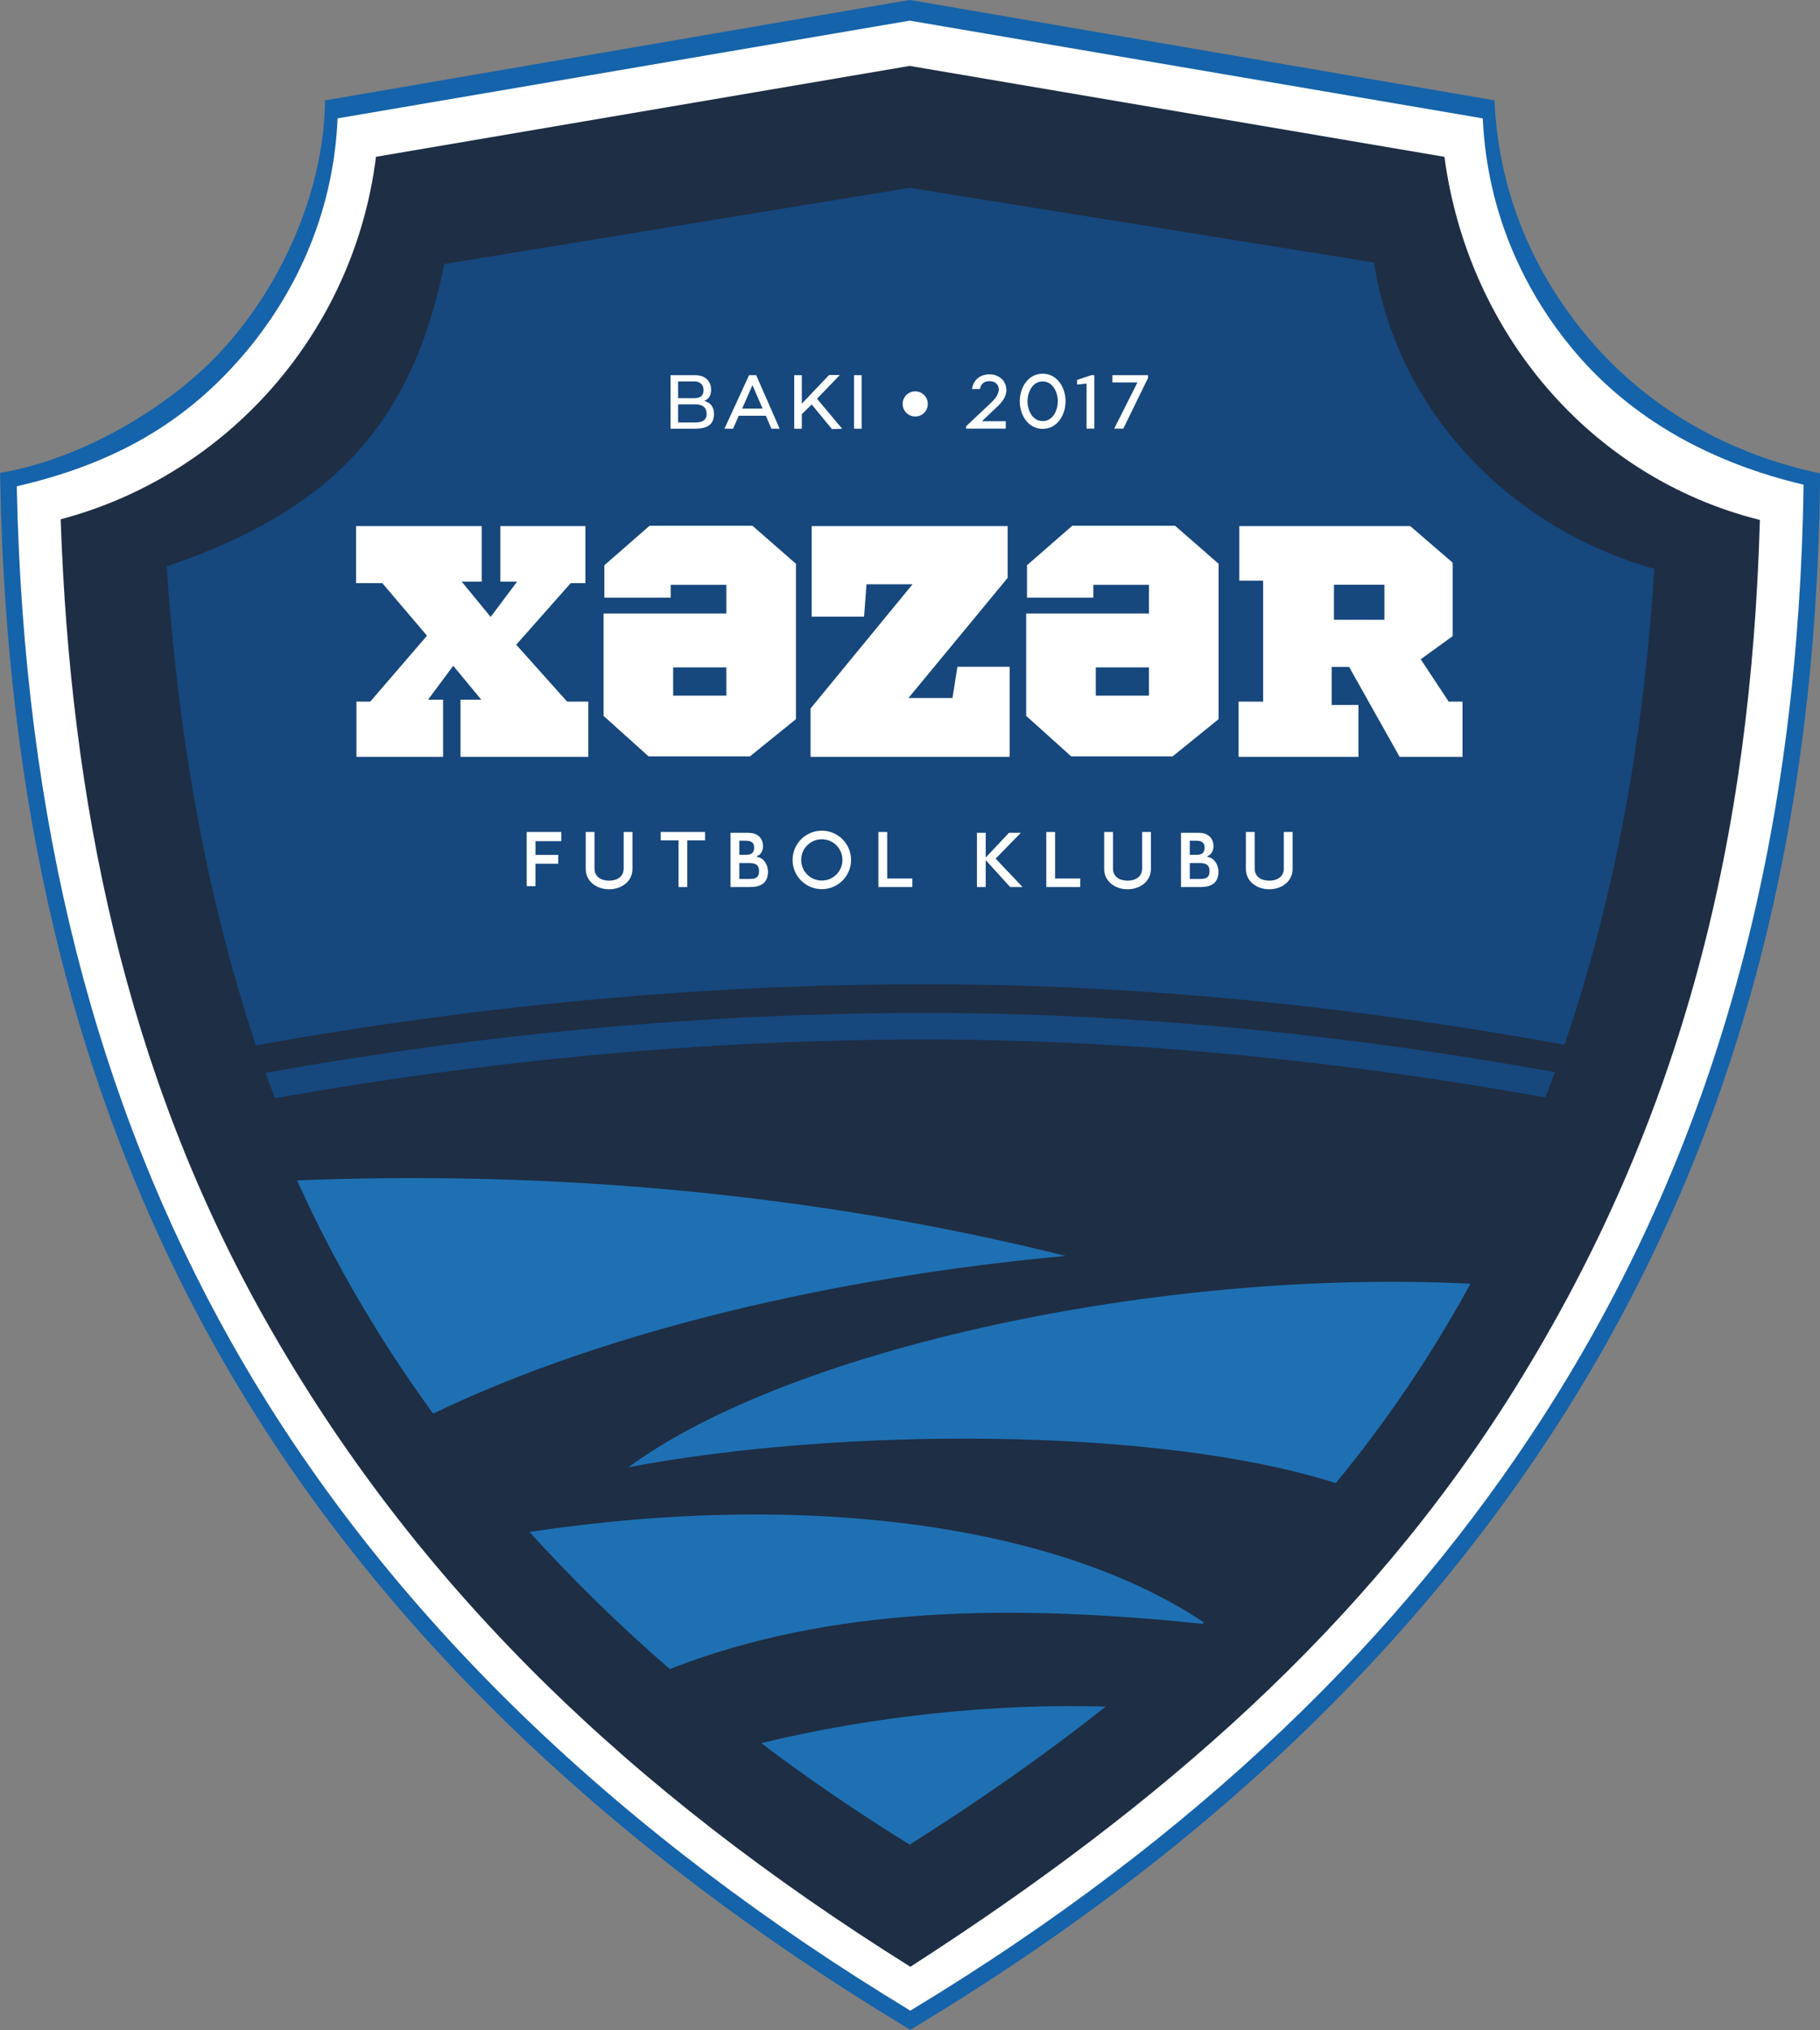
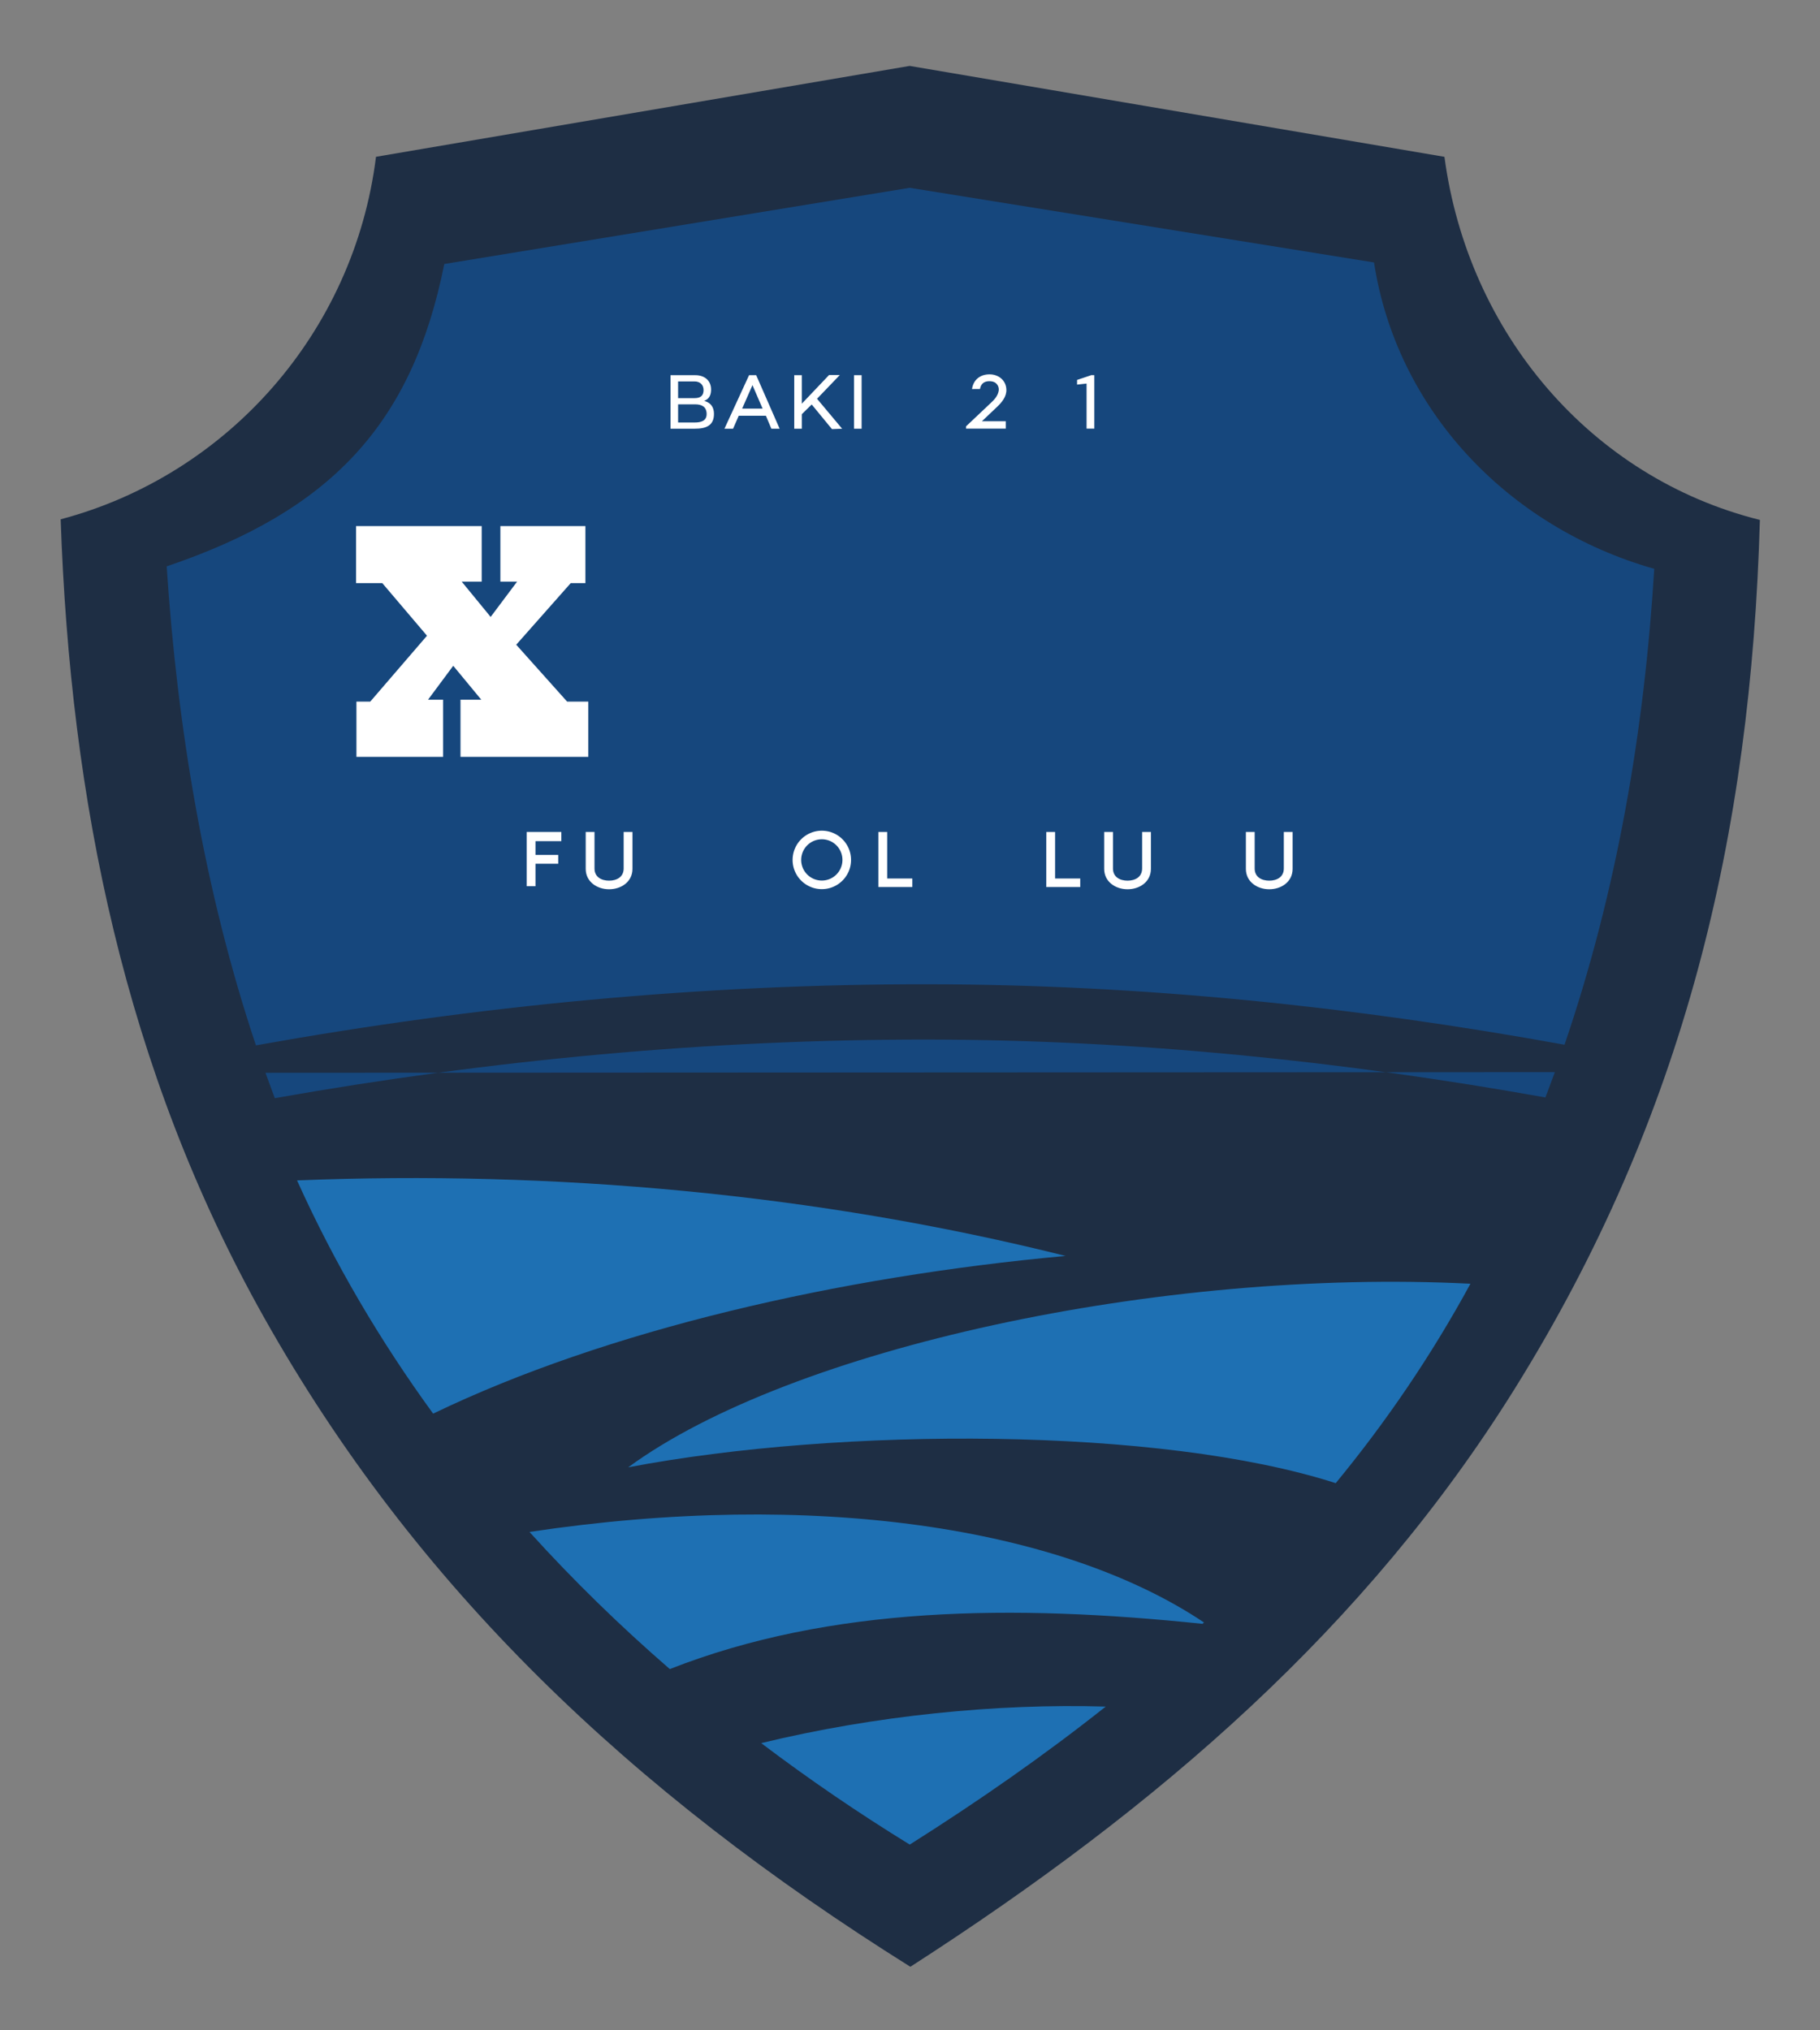
<svg xmlns="http://www.w3.org/2000/svg" width="677.867" height="756" viewBox="0 0 508.4 567">
  <rect x="0" y="0" width="508.4" height="567" fill="#808080" stroke="none" />
  <defs>
    <clipPath id="A">
-       <path d="M0 0h508.398v567H0zm0 0" />
-     </clipPath>
+       </clipPath>
    <path id="B" d="M292.273 247.746h9.48v-2.383h-7.023v-13h-2.457zm0 0" />
  </defs>
  <g clip-path="url(#A)">
    <path d="M62.441 97.348c17.746-19.594 28.188-46.137 28.352-69.316L254.109-.02l163.352 28.047c1.117 24.832 10.242 47.523 26.488 66.66 16.945 19.961 39.934 32.383 64.496 37.523l-.051 3.676c-1.359 94.398-21.914 182.141-73.426 262.18C389.98 467.969 327.453 522.719 256.66 565.48l-2.371 1.43-2.363-1.434c-77.66-47.02-146.652-108.957-191.477-188.688C18.684 302.508 1.816 220.547.109 135.914l-.078-3.848c21.488-3.5 46.84-17.527 62.41-34.719zm0 0" fill-rule="evenodd" fill="rgb(8.228%,38.818%,66.602%)" />
  </g>
  <g fill-rule="evenodd">
-     <path d="M4.684 135.82c28.496-6.555 46.832-18.445 61.148-34.258 16.324-18.023 27.348-41.621 28.465-68.5L254.109 5.766l160.09 27.297c1.207 26.855 11.988 48.996 25.805 65.273 16.156 19.035 38.391 31.035 63.813 37.027-1.34 93.316-21.508 180.687-72.695 260.227-38.965 60.547-96.047 117.18-176.832 165.973-78.977-47.82-146.266-109.492-189.852-187.016C27.168 308.262 6.582 230.148 4.684 135.82zm0 0" fill="rgb(100%,100%,100%)" />
    <path d="M16.949 145.039c2.68 78.512 17.973 153.848 56.816 222.934 42.195 75.059 102.242 132.32 180.535 181.336 69.707-44.852 127.441-95.074 168.777-161.363 47.445-76.082 66.039-154.66 68.531-242.734-47.258-11.785-81.562-52.266-88.117-101.41L254.109 18.41 105.031 43.793c-6.117 49.047-41.508 88.906-88.082 101.246zm0 0" fill="rgb(11.768%,18.042%,26.66%)" />
-     <path d="M46.563 158.184c2.902 44.313 10.426 90.484 24.934 133.781 62.063-11.133 124.941-17.156 188-17.066 59.578.086 118.941 6.258 177.535 16.887 14.621-42.824 22.305-87.695 25.063-132.91-41.395-11.793-72.02-44.867-78.277-85.57L254.113 52.453 124.109 73.734c-9 44.906-31.812 68.957-77.547 84.449zm27.59 141.441l2.609 7.09c60.305-10.672 121.457-16.457 182.715-16.371 57.766.082 115.387 5.996 172.219 16.172l2.645-7.078c-57.719-10.406-116.184-16.445-174.852-16.531-62.168-.086-124.148 5.82-185.336 16.719zm0 0" fill="rgb(8.617%,27.831%,49.022%)" />
+     <path d="M46.563 158.184c2.902 44.313 10.426 90.484 24.934 133.781 62.063-11.133 124.941-17.156 188-17.066 59.578.086 118.941 6.258 177.535 16.887 14.621-42.824 22.305-87.695 25.063-132.91-41.395-11.793-72.02-44.867-78.277-85.57L254.113 52.453 124.109 73.734c-9 44.906-31.812 68.957-77.547 84.449zm27.59 141.441l2.609 7.09c60.305-10.672 121.457-16.457 182.715-16.371 57.766.082 115.387 5.996 172.219 16.172l2.645-7.078zm0 0" fill="rgb(8.617%,27.831%,49.022%)" />
    <path d="M82.977 329.68c71.445-2.875 145.16 3.699 214.688 21.094-63.379 5.781-128.266 20.703-176.672 44.047-14.77-20.273-27.594-42.012-38.016-65.141zm64.929 98.183c79.422-11.941 148.633-1.359 188.41 25.277l-.414.387c-52.77-5.496-103.836-5.023-148.801 12.637-13.758-11.934-26.906-24.711-39.195-38.301zm262.848-69.324c-86.602-4.371-189.91 18.012-235.273 51.277 59.348-11.316 148.637-11.355 197.641 4.422 14.09-17.129 26.684-35.586 37.633-55.699zM212.633 486.844c31.738-7.695 65.832-11.117 96.238-10.203-17.094 13.566-35.383 26.32-54.742 38.543-14.105-8.672-28.008-18.129-41.496-28.34zm0 0" fill="rgb(11.768%,43.921%,70.117%)" />
    <g fill="rgb(100%,100%,100%)">
      <path d="M229.57 232.008a8.17 8.17 0 0 0-8.164 8.164c0 4.504 3.656 8.16 8.164 8.16s8.16-3.656 8.16-8.16-3.656-8.164-8.16-8.164zm5.758 8.164c0 3.18-2.582 5.762-5.758 5.762-3.184 0-5.766-2.582-5.766-5.762a5.77 5.77 0 0 1 5.766-5.766c3.176 0 5.758 2.582 5.758 5.766zm0 0" />
      <use href="#B" />
      <use href="#B" x="-46.902" />
-       <path d="M272.898 247.746h2.457v-7.516l6.832 7.516h3.461l-7.527-7.937 7.043-7.215h-3.305l-6.504 6.902v-6.902h-2.457zm57 0h5.418c2.996 0 5.063-1.055 5.051-4.348-.004-1.715-1.09-3.781-2.941-4.027l-.125-.016v-.277l.102-.035c1.051-.324 1.621-1.727 1.586-2.746-.082-2.465-1.766-3.703-4.129-3.703h-4.961zm2.457-12.945h1.434c1.457 0 2.707.176 2.703 1.953-.004 1.672-.996 1.996-2.461 1.996h-1.676zm0 6.242h2.492c1.648 0 3.031.23 3.023 2.223-.008 2.039-1.187 2.23-2.902 2.23h-2.613zm-128.292 6.703h5.414c2.996 0 5.063-1.055 5.055-4.348-.004-1.715-1.094-3.781-2.941-4.027l-.129-.016v-.277l.105-.035c1.051-.324 1.621-1.727 1.586-2.746-.086-2.465-1.77-3.703-4.133-3.703h-4.957zm2.457-12.945h1.434c1.453 0 2.703.176 2.699 1.953-.004 1.672-.996 1.996-2.461 1.996h-1.672zm0 6.242h2.488c1.652 0 3.031.23 3.027 2.223-.008 2.039-1.191 2.23-2.906 2.23h-2.609zm-16.989 6.703h2.457v-13.043h4.961v-2.34h-12.383v2.34h4.965zm0 0" />
      <path d="M321.496 232.363h-2.457v10.203c0 2.367-1.918 3.398-4.066 3.398-2.156 0-4.074-1.027-4.074-3.398v-10.203h-2.457v10.313c0 3.609 3.172 5.691 6.531 5.691s6.523-2.074 6.523-5.691zm39.582 0h-2.457v10.203c0 2.367-1.918 3.398-4.07 3.398s-4.07-1.027-4.07-3.398v-10.203h-2.457v10.313c0 3.609 3.168 5.691 6.527 5.691s6.527-2.074 6.527-5.691zm-184.406 0h-2.457v10.203c0 2.367-1.926 3.398-4.07 3.398-2.156 0-4.074-1.027-4.074-3.398v-10.203h-2.457v10.313c0 3.609 3.172 5.691 6.531 5.691s6.527-2.074 6.527-5.691zm-29.543 15.153h2.457v-6.27h6.348v-2.48h-6.348v-3.836h7.219v-2.566h-9.676zM99.465 146.934h35.094v15.504h-5.594l8.094 9.867 7.395-9.867h-4.68v-15.504h23.754v15.926h-4.098l-15.227 17.207 14.219 15.891h5.918v15.434h-35.703v-15.977h5.797l-7.828-9.465-7.031 9.465h4.195v15.977H99.566v-15.434h3.859l15.852-18.406-12.488-14.691h-7.324zm0 0" />
-       <path d="M226.73 146.934h54.75v14.465l-27.711 33.555h12.301l1.371-8.727h14.598v25.164h-55.617v-13.516l28.484-34.684h-12.852l-.684 9.039h-14.64zm145.899 26.168h14.086v-9.785h-14.086zm-26.437-26.168h47.746l11.852 10.215v20.52l-8.926 6.457 7.816 11.832h3.855v15.434h-17.559l-14.105-25.109h-4.875v10.609h7.48v14.5h-33.488v-15.434h6.855v-33.785h-6.652zm-158.837 16.41v3.574h-18.531v-9.047l12.629-11.031h28.734l12.156 10.621v43.395l-12.848 10.395h-28.324l-12.578-11.312v-28.586h34.301v-8.008zm.684 30.941h14.855v-7.887h-14.855zm0 0" />
-       <path d="M305.414 163.344v3.574h-18.531v-9.047l12.637-11.031h28.727l12.156 10.621v43.395l-12.844 10.395H299.23l-12.578-11.312v-28.586h34.301v-8.008zm.684 30.941h14.855v-7.887h-14.855zm-50.434-84.988c1.941 0 3.516 1.574 3.516 3.516s-1.574 3.516-3.516 3.516-3.516-1.574-3.516-3.516 1.574-3.516 3.516-3.516zm35.594-4.926c-4.125 0-6.398 3.941-6.398 7.703s2.273 7.707 6.398 7.707 6.398-3.941 6.398-7.707-2.273-7.703-6.398-7.703zm0 2.168c2.883 0 4.227 3.039 4.227 5.535s-1.344 5.535-4.227 5.535-4.227-3.039-4.227-5.535 1.34-5.535 4.227-5.535zm22.527 13.176l6.895-14.125.031-.809h-9.992v2.039h7.012l-6.488 12.895zm0 0" />
      <path d="M305.691 119.715v-14.934l-.832-.004-3.988 1.336v1.305l2.652-.289v12.586zm-24.738 0v-2.062h-6.664l4.219-4c1.359-1.289 2.695-2.883 2.613-4.871-.105-2.57-2.168-4.207-4.66-4.227-2.633-.02-4.566 1.492-4.937 4.102l2.223-.008c.242-1.395 1.09-2.164 2.551-2.184.691-.008 1.406.109 1.934.59.582.531.844 1.246.746 2.031-.098.746-.437 1.418-.875 2.023-.387.535-.902 1.027-1.383 1.48l-6.867 6.488-.008.637zm-42.383.019h2.117v-14.945h-2.117zm-16.707 0h2.117v-4.051l2.766-2.711 5.66 6.883 2.84-.109-7.016-8.375 6.359-6.621h-3.004l-7.605 8v-7.961h-2.117zm-19.492 0h2.41l1.578-3.617h7.59l1.523 3.617h2.309l-6.543-14.945h-1.992zm4.945-5.613l2.879-6.555 2.832 6.555zm-20.011 5.613h6.813c3.031 0 5.395-.812 5.32-4.266-.035-1.645-.805-2.867-2.375-3.391l-.348-.113.332-.156c1.207-.555 1.586-1.738 1.59-2.988 0-2.605-1.906-4.031-4.391-4.031h-6.941zm2.117-8.543v-4.664h4.574c1.484 0 2.539.871 2.539 2.422 0 1.672-.984 2.242-2.496 2.242zm7.969 4.48c0 1.941-1.715 2.328-3.273 2.328h-4.695v-5.07h4.758c1.816 0 3.211.637 3.211 2.742zm0 0" />
    </g>
  </g>
</svg>